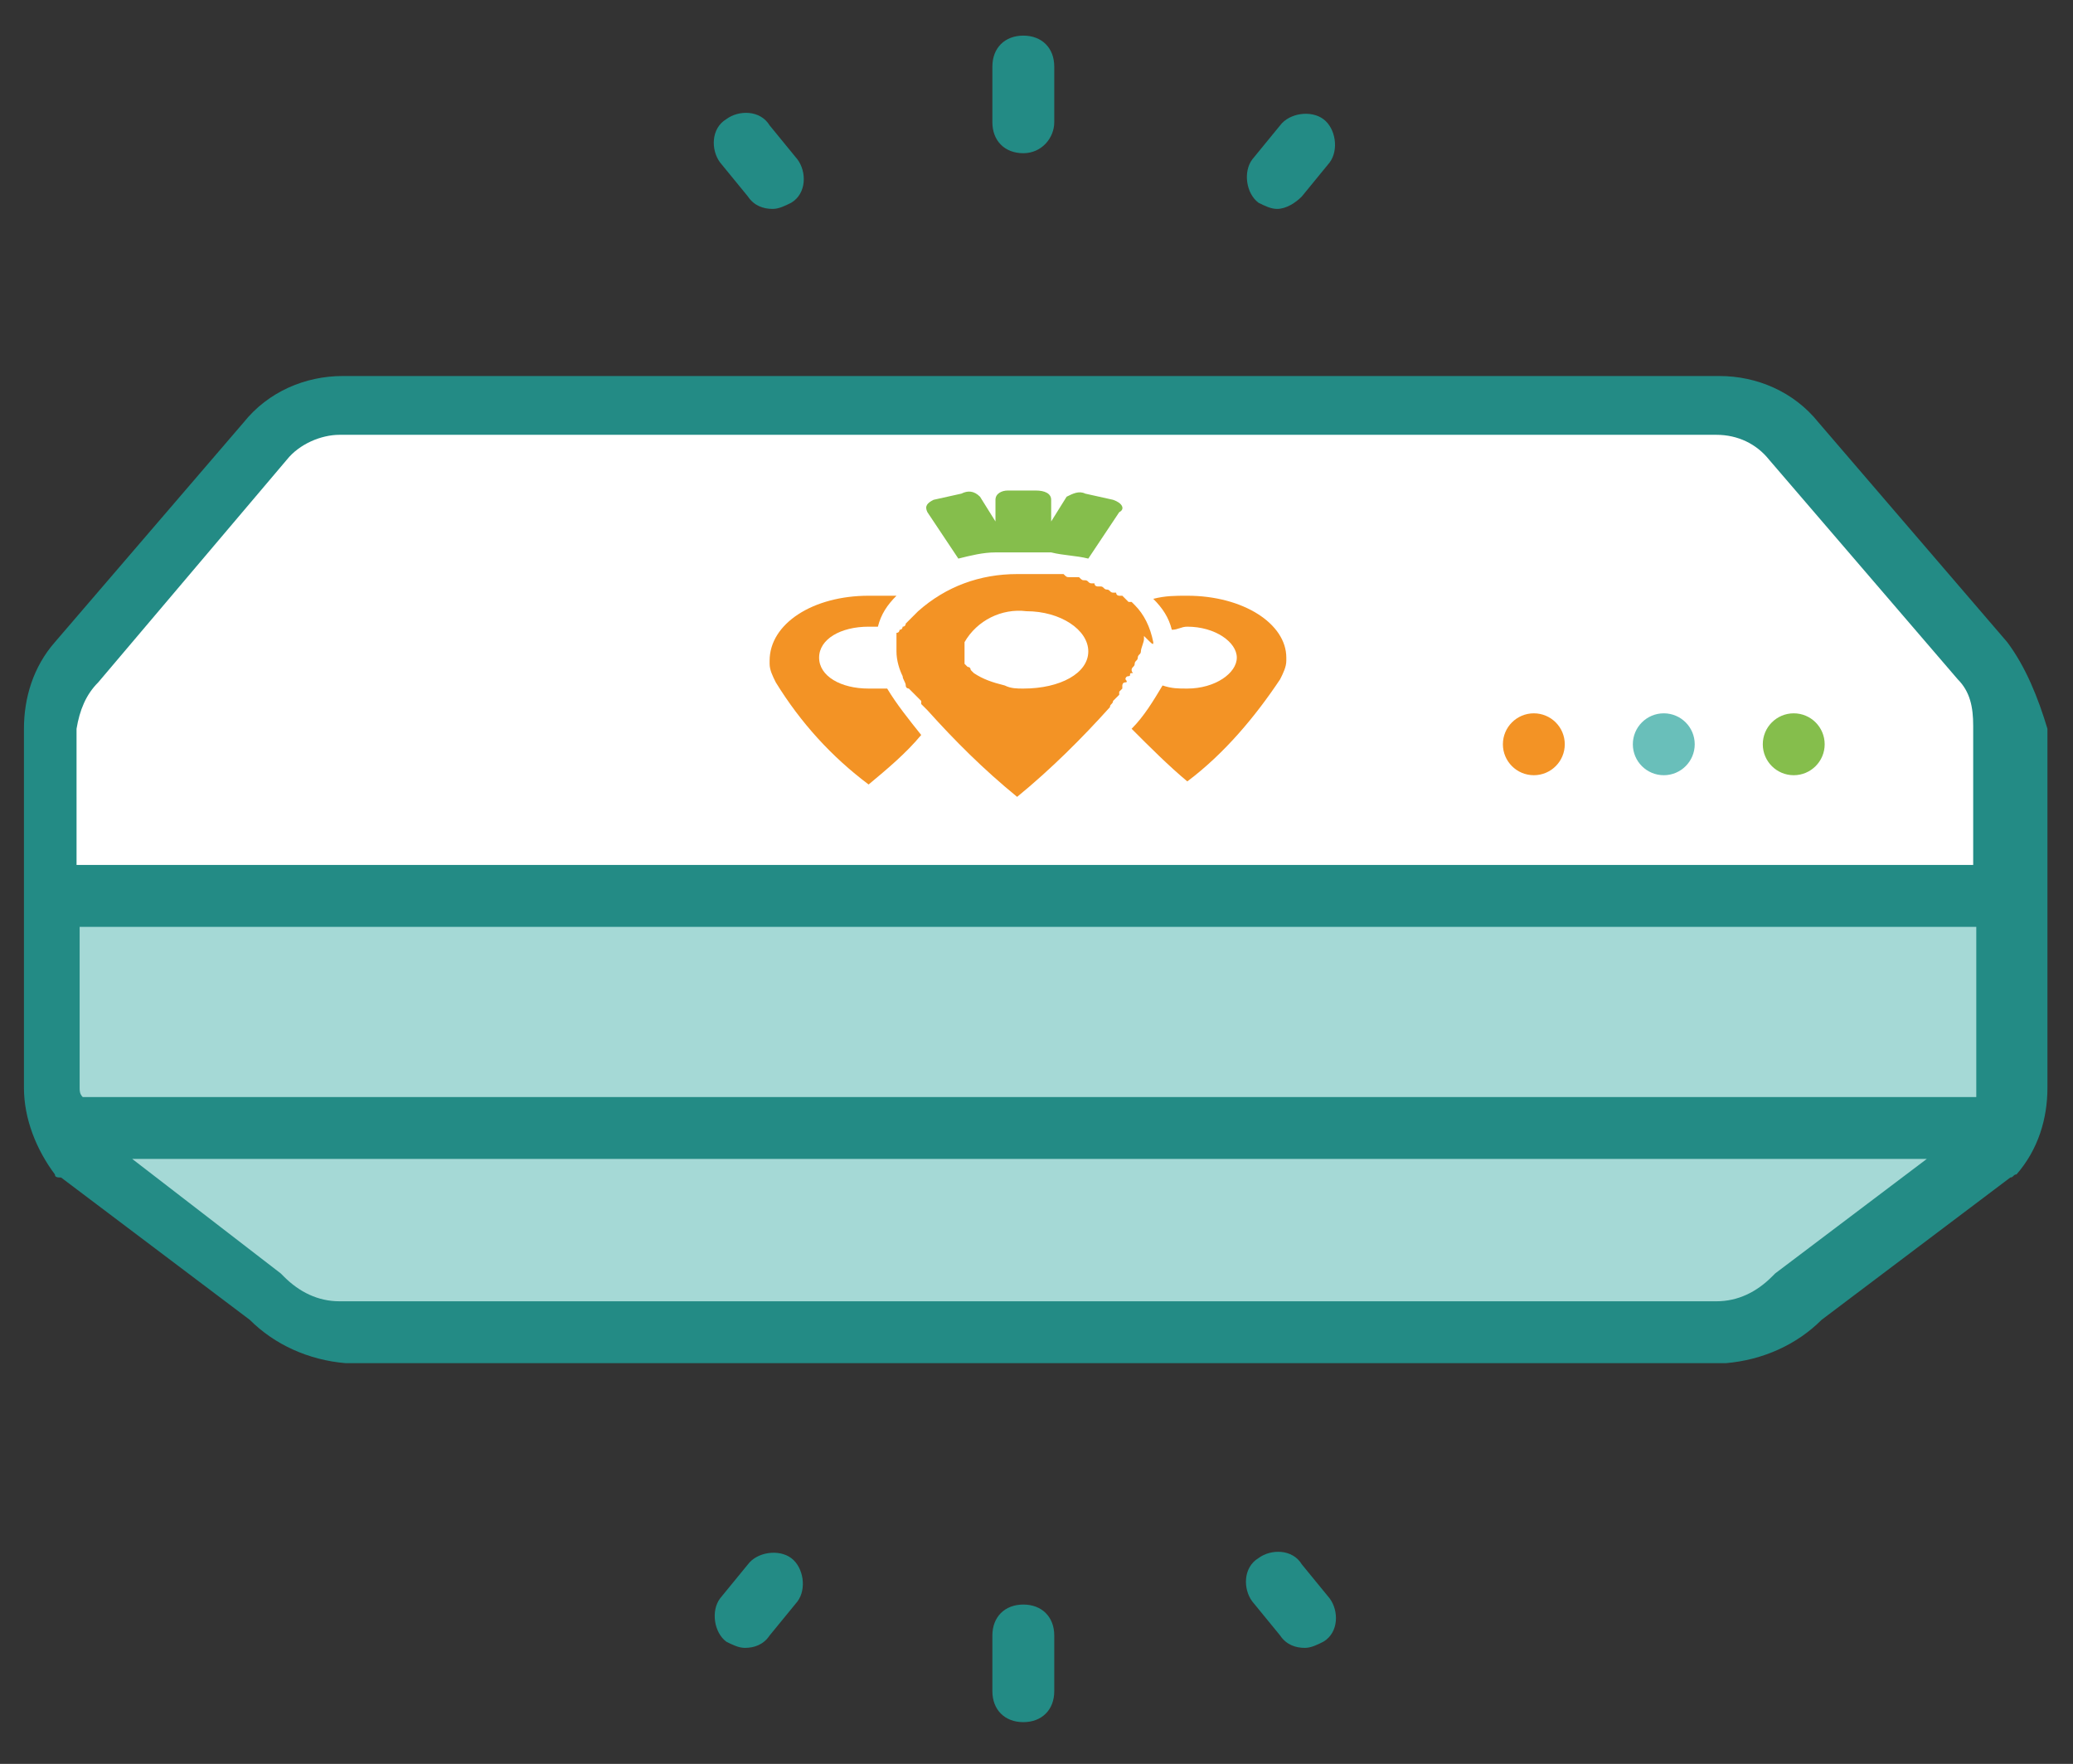
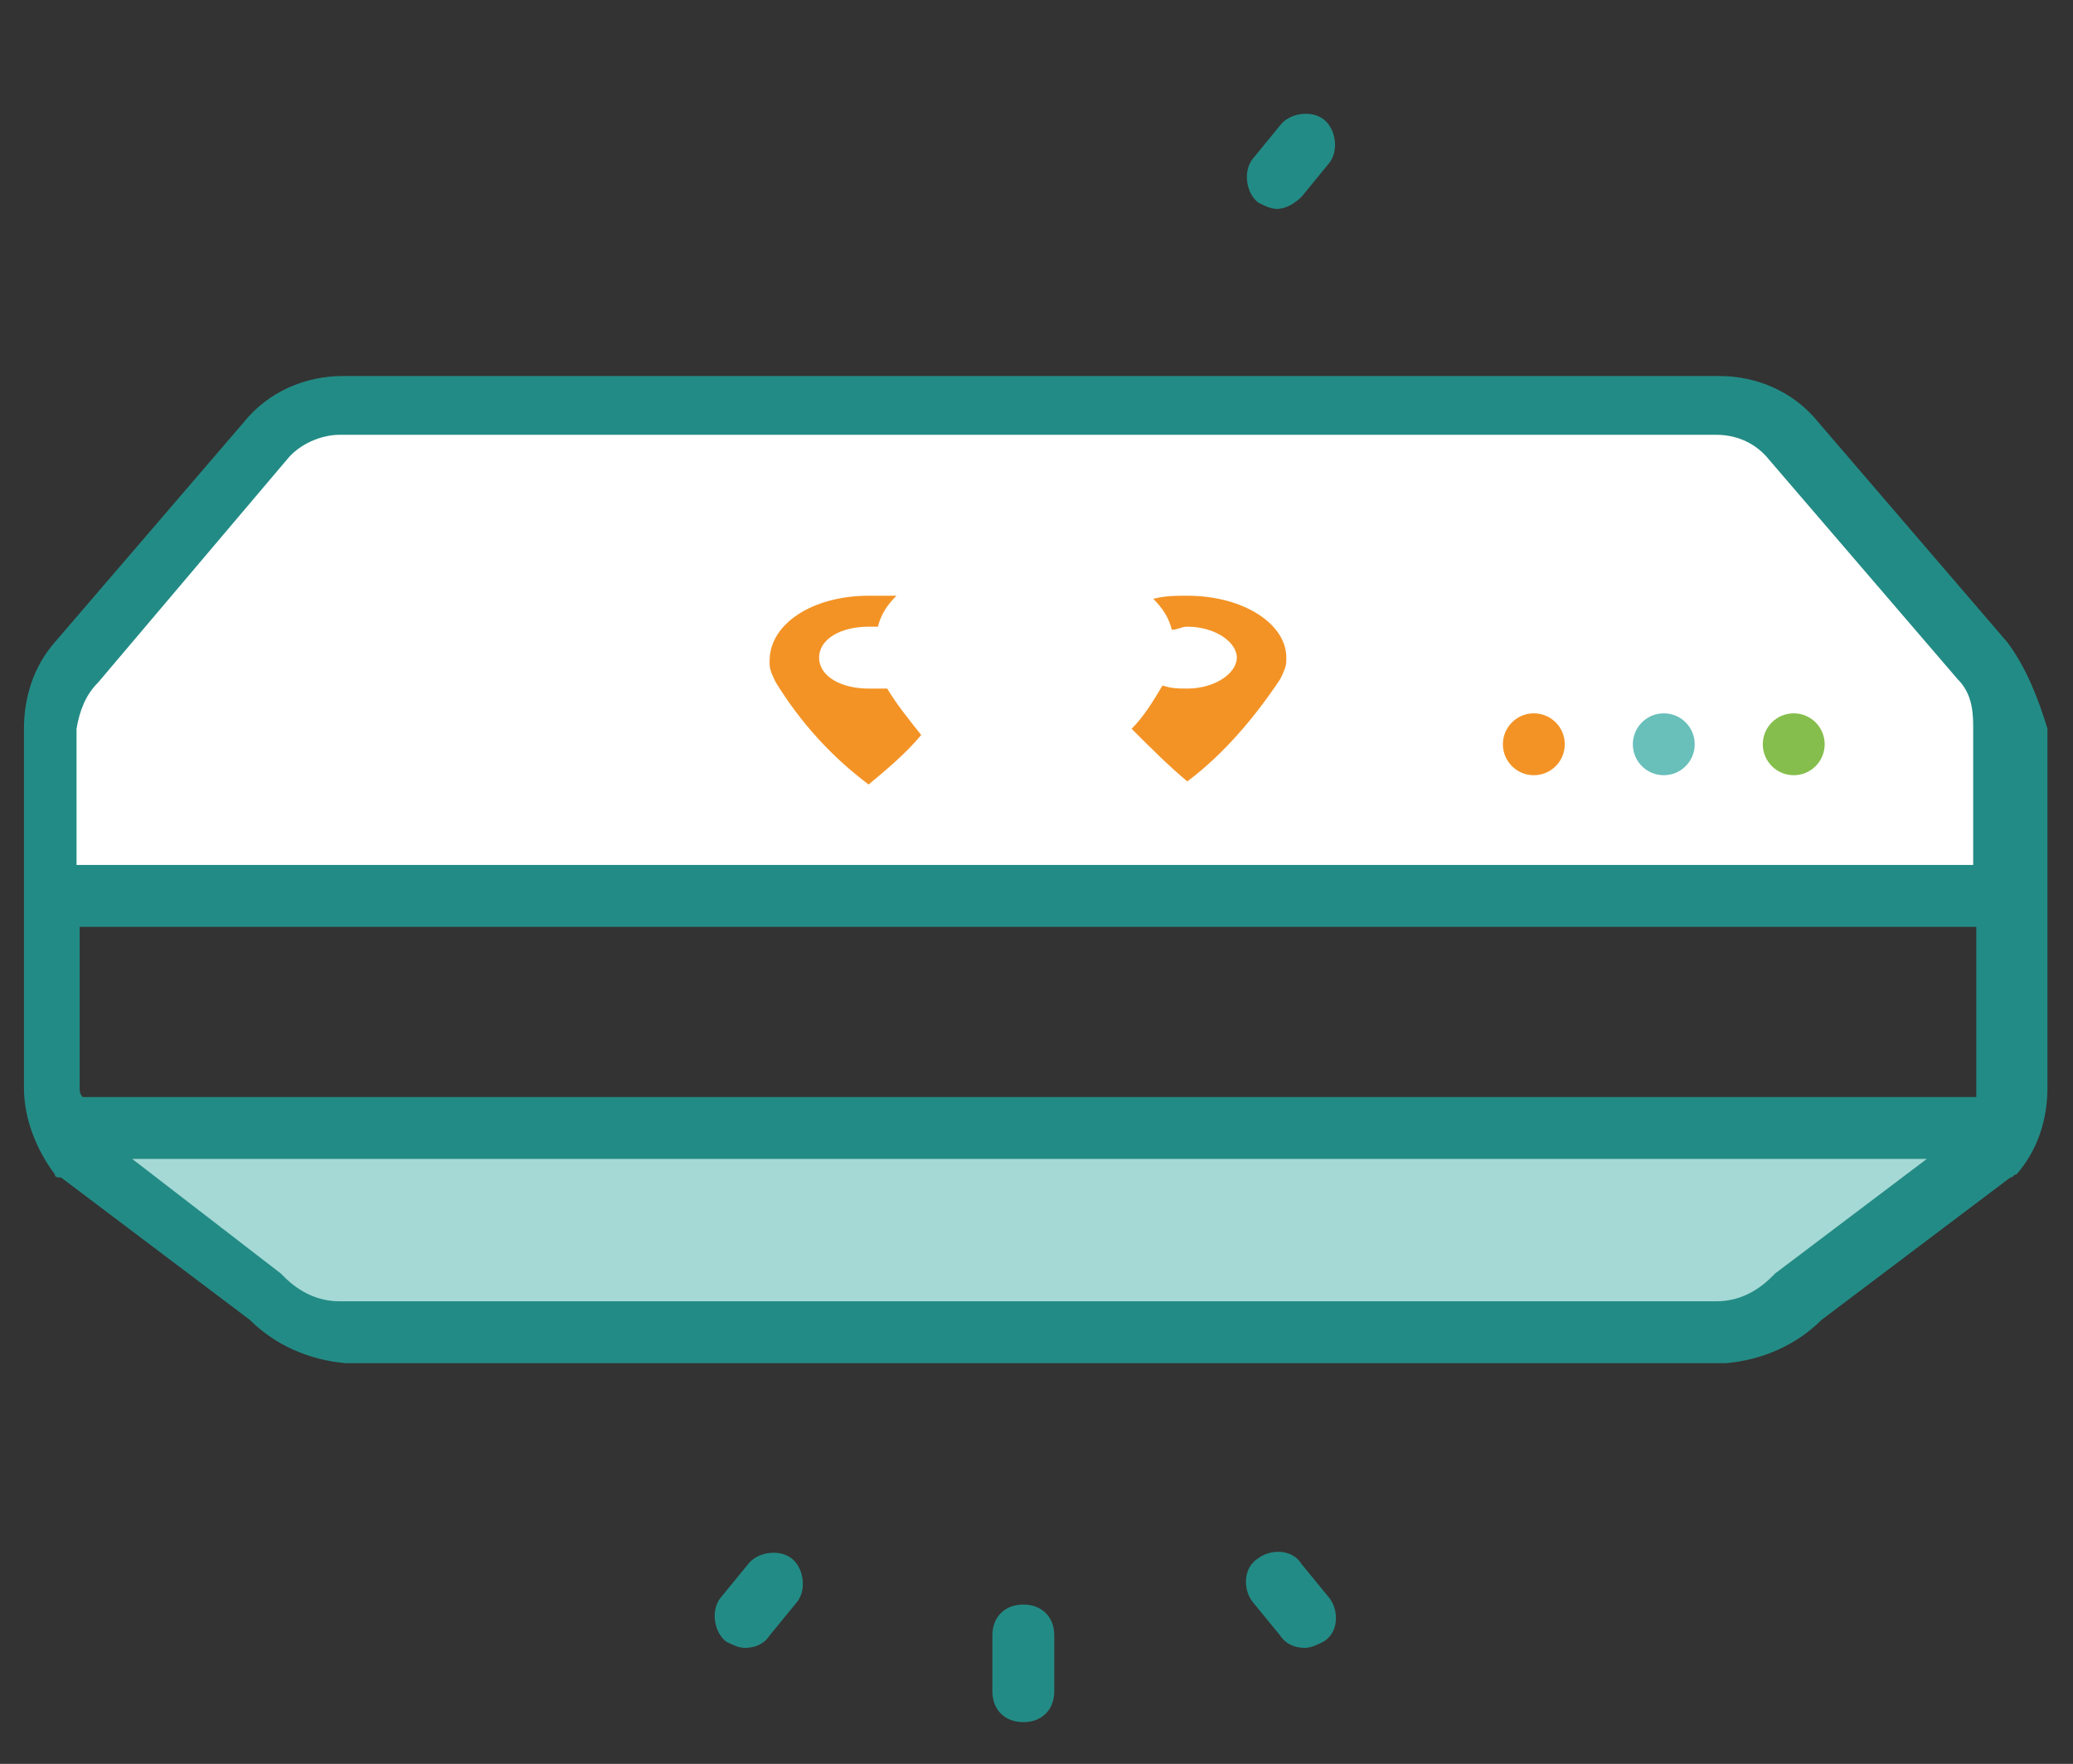
<svg xmlns="http://www.w3.org/2000/svg" version="1.1" id="Calque_1" x="0px" y="0px" viewBox="0 0 67 57" style="enable-background:new 0 0 67 57;" xml:space="preserve">
  <rect x="0" y="0" width="67" height="57" fill="#333333" stroke="none" />
  <style type="text/css">
	.st0{fill:#FFFFFF;}
	.st1{fill:#A5D9D6;}
	.st2{fill:#238B85;}
	.st3{fill:#F39325;}
	.st4{fill:#85BE4C;}
	.st5{fill:#69BFBA;}
</style>
  <g id="Groupe_1271" transform="translate(-247.626 16.251)">
    <g id="Groupe_1255">
      <path id="Tracé_414" class="st0" d="M249,12.7V7.3c0-0.8,0.3-1.5,0.8-2.1l6.1-7.2c0.6-0.7,1.5-1.1,2.5-1.1h44.5    c1,0,1.9,0.4,2.5,1.1l6.1,7.2c0.5,0.6,0.8,1.3,0.8,2.1v5.5H249z" />
      <path id="Tracé_415" class="st1" d="M312,20c-0.1,0.4-0.3,0.7-0.6,1l-6.1,4.7c-0.7,0.7-1.5,1.1-2.5,1.1h-44.5    c-0.9,0-1.8-0.5-2.5-1.1l-6.1-4.7c-0.2-0.2-0.4-0.5-0.5-0.8L312,20z" />
-       <path id="Tracé_416" class="st1" d="M312.1,20.2h-62.9l0-1.3v-6.2h62.9v6.2L312.1,20.2z" />
      <path class="st2" d="M312.5,4.5l-6.1-7.1c-0.8-1-2-1.5-3.2-1.5c0,0,0,0,0,0h-44.5c0,0,0,0,0,0c-1.2,0-2.4,0.5-3.2,1.5l-6.1,7.1    c-0.7,0.8-1,1.8-1,2.8v11.6c0,1,0.4,2,1,2.8c0,0.1,0.1,0.1,0.2,0.1l6.1,4.6c0.8,0.8,1.9,1.3,3.1,1.4l44.6,0    c1.2-0.1,2.3-0.6,3.1-1.4l6.1-4.6c0.1,0,0.1-0.1,0.2-0.1c0.7-0.8,1-1.8,1-2.8V7.3C313.5,6.3,313.1,5.3,312.5,4.5z M250.3,19.2    C250.3,19.2,250.3,19.2,250.3,19.2c-0.1-0.1-0.1-0.2-0.1-0.3v-5.2c0,0,0.1,0,0.1,0h61.2v5.2c0,0.1,0,0.2,0,0.3H250.3z M250.8,5.8    l6.1-7.2c0.4-0.5,1.1-0.8,1.7-0.8c0,0,0,0,0,0h44.5c0,0,0,0,0,0c0.7,0,1.3,0.3,1.7,0.8l6.1,7.1c0.4,0.4,0.5,0.9,0.5,1.5v4.5h-61.2    c0,0-0.1,0-0.1,0V7.3C250.2,6.7,250.4,6.2,250.8,5.8z M305,24.9c0,0-0.1,0.1-0.1,0.1c-0.5,0.5-1.1,0.8-1.8,0.8l-44.5,0    c-0.7,0-1.3-0.3-1.8-0.8c0,0-0.1-0.1-0.1-0.1l-4.8-3.7h58L305,24.9z" />
      <g id="Groupe_1254">
        <path id="Tracé_418" class="st3" d="M286,3c-0.4,0-0.7,0-1.1,0.1c0.3,0.3,0.5,0.6,0.6,1c0.2,0,0.3-0.1,0.5-0.1     c0.9,0,1.6,0.5,1.6,1s-0.7,1-1.6,1c-0.3,0-0.5,0-0.8-0.1c-0.3,0.5-0.6,1-1,1.4c0.6,0.6,1.2,1.2,1.8,1.7c1.2-0.9,2.2-2.1,3-3.3     c0.1-0.2,0.2-0.4,0.2-0.6c0,0,0,0,0-0.1C289.2,3.9,287.8,3,286,3z" />
        <path id="Tracé_419" class="st3" d="M275.7,6c-0.9,0-1.6-0.4-1.6-1s0.7-1,1.6-1c0.1,0,0.2,0,0.3,0c0.1-0.4,0.3-0.7,0.6-1     C276.3,3,276,3,275.7,3c-1.8,0-3.2,0.9-3.2,2.1c0,0,0,0,0,0.1c0,0.2,0.1,0.4,0.2,0.6c0.8,1.3,1.8,2.4,3,3.3     c0.6-0.5,1.2-1,1.7-1.6c-0.4-0.5-0.8-1-1.1-1.5C276.1,6,275.9,6,275.7,6z" />
-         <path id="Tracé_420" class="st3" d="M284.9,4.5L284.9,4.5c-0.1-0.5-0.3-0.9-0.6-1.2l0,0l0,0l-0.1-0.1c0,0,0,0-0.1,0     c0,0-0.1-0.1-0.1-0.1l0,0c0,0-0.1-0.1-0.1-0.1l-0.1,0c0,0-0.1,0-0.1-0.1l-0.1,0c-0.1,0-0.1-0.1-0.2-0.1l0,0     c-0.1,0-0.1-0.1-0.2-0.1l-0.1,0c0,0-0.1,0-0.1-0.1l-0.1,0c-0.1,0-0.1-0.1-0.2-0.1l0,0c-0.1,0-0.1,0-0.2-0.1l-0.1,0     c-0.1,0-0.1,0-0.2,0l0,0c-0.1,0-0.1,0-0.2-0.1l-0.1,0l-0.2,0l-0.1,0c-0.1,0-0.1,0-0.2,0h0c-0.1,0-0.2,0-0.2,0h-0.1     c-0.1,0-0.1,0-0.2,0H281c-0.1,0-0.2,0-0.2,0s-0.2,0-0.3,0c-1.2,0-2.3,0.4-3.2,1.2l0,0l0,0c0,0-0.1,0.1-0.1,0.1h0     c0,0-0.1,0.1-0.1,0.1l0,0c0,0-0.1,0.1-0.1,0.1v0c0,0-0.1,0.1-0.1,0.1v0c0,0,0,0.1-0.1,0.1l0,0c0,0,0,0.1-0.1,0.1l0,0     c0,0,0,0.1-0.1,0.1l0,0c0,0,0,0.1,0,0.1l0,0l0,0l0,0c0,0,0,0.1,0,0.1l0,0.1c0,0,0,0.1,0,0.1l0,0c0,0,0,0.1,0,0.1s0,0.1,0,0.1     c0,0.3,0.1,0.6,0.2,0.8c0,0.1,0.1,0.2,0.1,0.3l0,0c0,0.1,0.1,0.1,0.1,0.1l0,0c0,0,0.1,0.1,0.1,0.1l0,0c0,0,0.1,0.1,0.1,0.1l0,0     l0.1,0.1l0,0c0,0,0.1,0.1,0.1,0.1l0,0.1c0,0,0.1,0.1,0.1,0.1l0,0l0.1,0.1l0,0c0.9,1,1.8,1.9,2.9,2.8l0,0l0,0h0l0,0     c1.1-0.9,2.1-1.9,3-2.9l0,0c0-0.1,0.1-0.1,0.1-0.2l0,0c0,0,0.1-0.1,0.1-0.1l0,0c0,0,0.1-0.1,0.1-0.1l0-0.1l0.1-0.1l0-0.1     c0,0,0-0.1,0.1-0.1s0-0.1,0-0.1s0-0.1,0.1-0.1s0-0.1,0.1-0.1s0,0,0-0.1c0-0.1,0.1-0.1,0.1-0.2v0v0c0-0.1,0.1-0.1,0.1-0.2l0,0     c0-0.1,0.1-0.1,0.1-0.2l0,0c0-0.1,0.1-0.3,0.1-0.4c0,0,0-0.1,0-0.1C284.9,4.6,284.9,4.6,284.9,4.5z M280.7,6     c-0.2,0-0.4,0-0.6-0.1c-0.4-0.1-0.7-0.2-1-0.4l0,0l-0.1-0.1l0,0c0,0,0,0,0,0s0-0.1-0.1-0.1l0,0c0,0-0.1-0.1-0.1-0.1l0,0     c0,0,0-0.1,0-0.1c0,0,0,0,0-0.1c0,0,0,0,0,0c0,0,0-0.1,0-0.1v0c0,0,0-0.1,0-0.1c0,0,0-0.1,0-0.1c0,0,0,0,0,0c0,0,0,0,0-0.1     s0-0.1,0-0.1l0,0c0.4-0.7,1.2-1.1,2-1c1.1,0,2,0.6,2,1.3S281.9,6,280.7,6z" />
-         <path id="Tracé_421" class="st4" d="M283.6-0.1l-0.9-0.2c-0.2-0.1-0.4,0-0.6,0.1l-0.5,0.8v-0.7c0-0.2-0.2-0.3-0.5-0.3h-0.9     c-0.2,0-0.4,0.1-0.4,0.3v0.7l-0.5-0.8c-0.2-0.2-0.4-0.2-0.6-0.1l-0.9,0.2c-0.2,0.1-0.3,0.2-0.2,0.4l1,1.5     c0.4-0.1,0.8-0.2,1.2-0.2c0.2,0,0.4,0,0.6,0l0,0c0.1,0,0.2,0,0.3,0s0.2,0,0.3,0c0.2,0,0.4,0,0.6,0c0.4,0.1,0.8,0.1,1.2,0.2l1-1.5     C284,0.2,283.9,0,283.6-0.1z" />
      </g>
      <circle id="Ellipse_31" class="st3" cx="297.2" cy="7.8" r="1" />
      <circle id="Ellipse_32" class="st5" cx="301.4" cy="7.8" r="1" />
      <circle id="Ellipse_33" class="st4" cx="305.6" cy="7.8" r="1" />
    </g>
    <g id="Groupe_1270">
      <g id="Groupe_1262">
        <g id="Groupe_1257">
          <g id="Groupe_1256">
            <path class="st2" d="M288.9-9.5c-0.2,0-0.4-0.1-0.6-0.2c-0.4-0.3-0.5-1-0.2-1.4l0.9-1.1c0.3-0.4,1-0.5,1.4-0.2       c0.4,0.3,0.5,1,0.2,1.4l-0.9,1.1C289.5-9.7,289.2-9.5,288.9-9.5z" />
          </g>
        </g>
        <g id="Groupe_1259">
          <g id="Groupe_1258">
-             <path class="st2" d="M280.7-11.3c-0.6,0-1-0.4-1-1v-1.8c0-0.6,0.4-1,1-1s1,0.4,1,1v1.8C281.7-11.8,281.3-11.3,280.7-11.3z" />
-           </g>
+             </g>
        </g>
        <g id="Groupe_1261">
          <g id="Groupe_1260">
-             <path class="st2" d="M272.6-9.5c-0.3,0-0.6-0.1-0.8-0.4l-0.9-1.1c-0.3-0.4-0.3-1.1,0.2-1.4c0.4-0.3,1.1-0.3,1.4,0.2l0.9,1.1       c0.3,0.4,0.3,1.1-0.2,1.4C273-9.6,272.8-9.5,272.6-9.5z" />
-           </g>
+             </g>
        </g>
      </g>
      <g id="Groupe_1269">
        <g id="Groupe_1264">
          <g id="Groupe_1263">
            <path class="st2" d="M271.7,37c-0.2,0-0.4-0.1-0.6-0.2c-0.4-0.3-0.5-1-0.2-1.4l0.9-1.1c0.3-0.4,1-0.5,1.4-0.2       c0.4,0.3,0.5,1,0.2,1.4l-0.9,1.1C272.3,36.9,272,37,271.7,37z" />
          </g>
        </g>
        <g id="Groupe_1266">
          <g id="Groupe_1265">
            <path class="st2" d="M280.7,39.4c-0.6,0-1-0.4-1-1v-1.8c0-0.6,0.4-1,1-1s1,0.4,1,1v1.8C281.7,39,281.3,39.4,280.7,39.4z" />
          </g>
        </g>
        <g id="Groupe_1268">
          <g id="Groupe_1267">
            <path class="st2" d="M289.8,37c-0.3,0-0.6-0.1-0.8-0.4l-0.9-1.1c-0.3-0.4-0.3-1.1,0.2-1.4c0.4-0.3,1.1-0.3,1.4,0.2l0.9,1.1       c0.3,0.4,0.3,1.1-0.2,1.4C290.2,36.9,290,37,289.8,37z" />
          </g>
        </g>
      </g>
    </g>
  </g>
</svg>